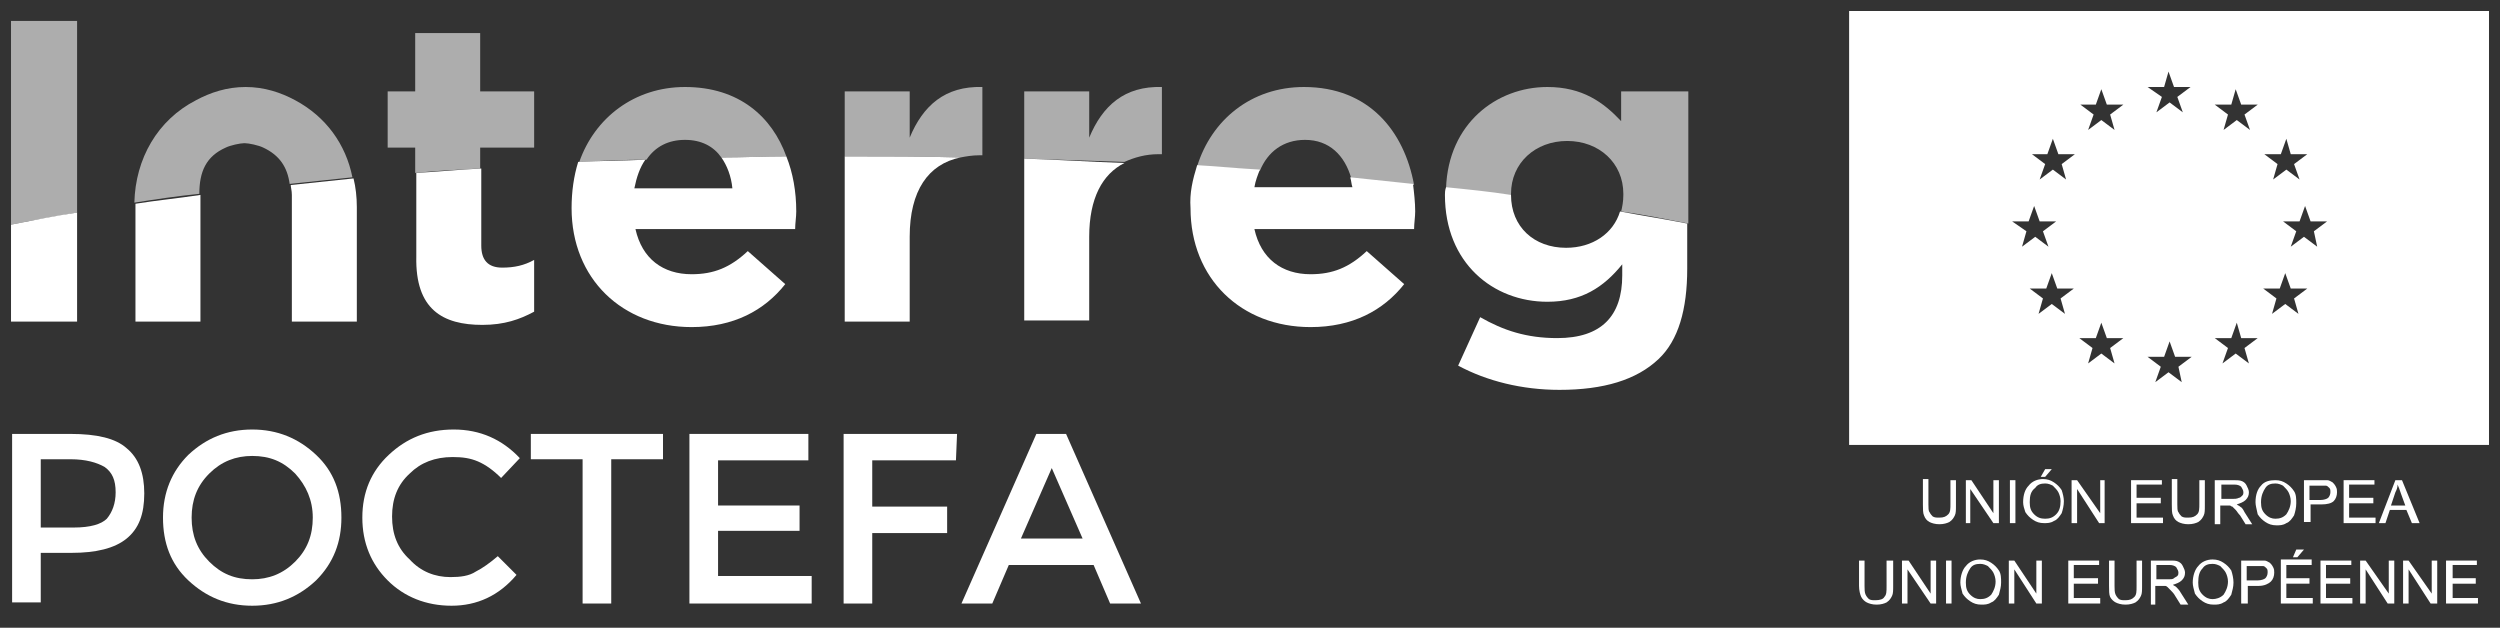
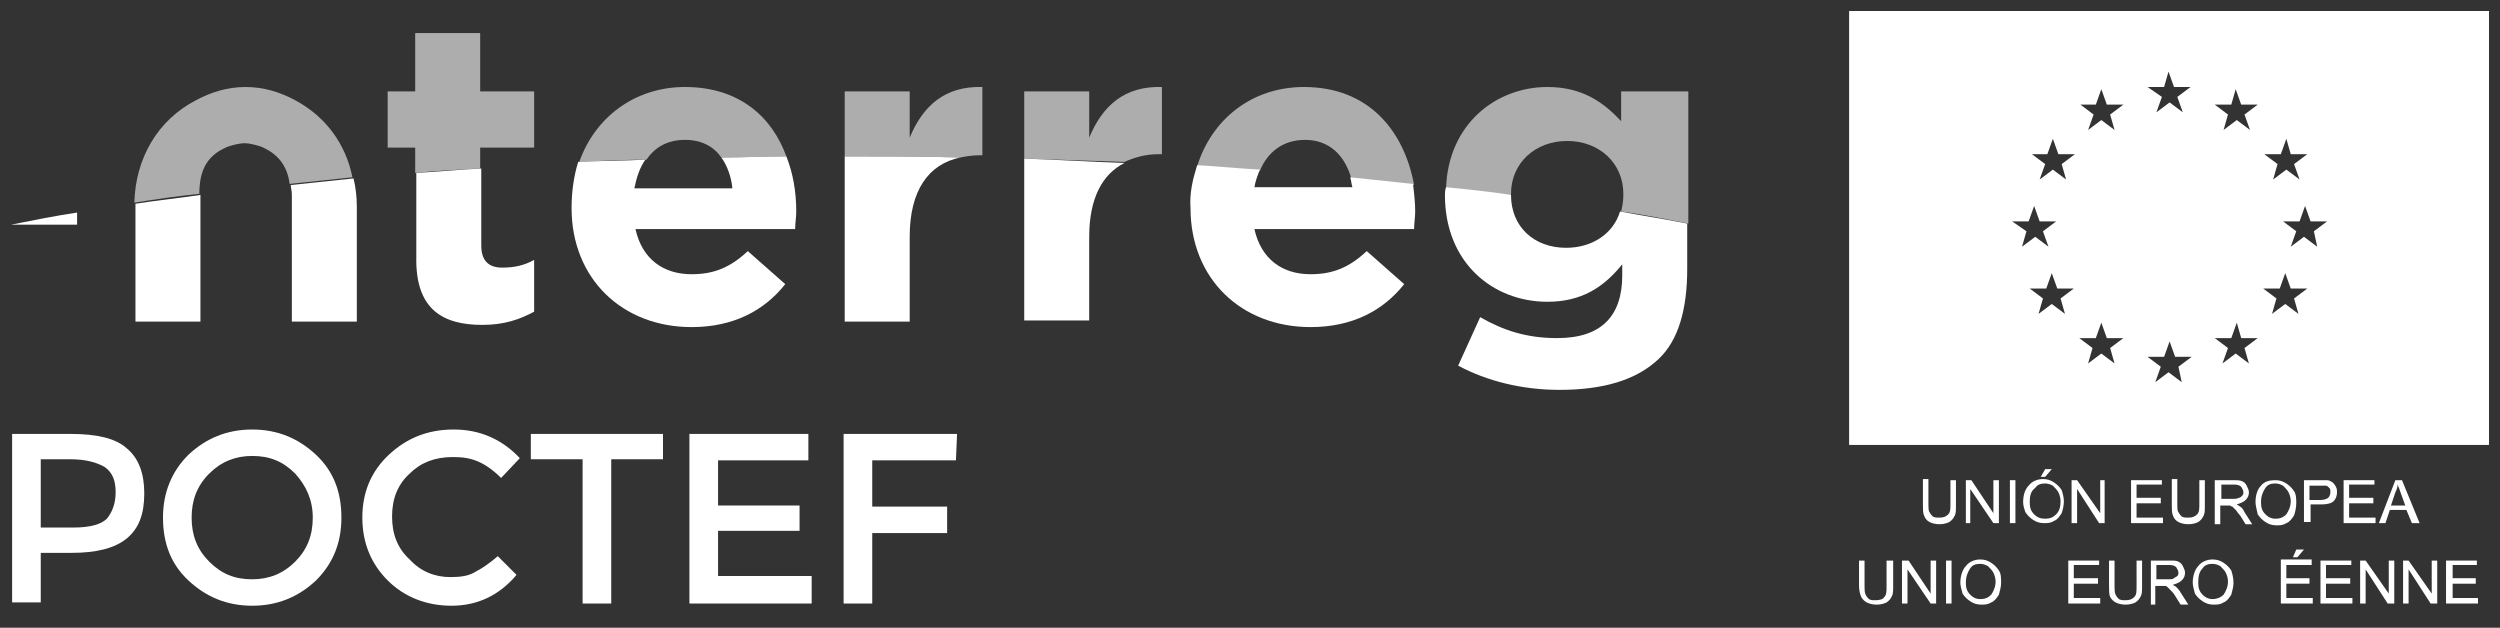
<svg xmlns="http://www.w3.org/2000/svg" version="1.1" id="Calque_1" x="0px" y="0px" viewBox="0 0 227 57" style="enable-background:new 0 0 227 57;" xml:space="preserve">
  <rect x="0" y="0" width="227" height="57" fill="#333333" stroke="none" />
  <style type="text/css">
	.st0{fill:#FFFFFF;}
	.st1{opacity:0.6;fill:#FFFFFF;}
</style>
  <path class="st0" d="M9.7,47.1c0.5-0.6,0.8-1.4,0.8-2.4c0-1.1-0.3-1.8-1-2.3c-0.7-0.4-1.7-0.7-3.1-0.7H3.7v6.2h3  C8.2,47.9,9.2,47.6,9.7,47.1 M11.5,40.7c1.1,0.9,1.6,2.3,1.6,4.1c0,1.9-0.5,3.2-1.6,4.1c-1.1,0.9-2.8,1.3-5,1.3H3.7v4.5H1.1V39.4  h5.3C8.8,39.4,10.5,39.8,11.5,40.7" />
  <path class="st0" d="M26.8,43c-1.1-1.1-2.3-1.6-3.9-1.6c-1.5,0-2.8,0.5-3.9,1.6c-1.1,1.1-1.6,2.4-1.6,4c0,1.6,0.5,2.9,1.6,4  c1.1,1.1,2.3,1.6,3.9,1.6c1.5,0,2.8-0.5,3.9-1.6c1.1-1.1,1.6-2.4,1.6-4C28.4,45.4,27.8,44.1,26.8,43 M28.7,52.7  c-1.6,1.5-3.5,2.3-5.8,2.3c-2.3,0-4.2-0.8-5.8-2.3c-1.6-1.5-2.3-3.4-2.3-5.7c0-2.3,0.8-4.2,2.3-5.7c1.6-1.5,3.5-2.3,5.8-2.3  c2.3,0,4.2,0.8,5.8,2.3c1.6,1.5,2.3,3.4,2.3,5.7C31,49.2,30.3,51.1,28.7,52.7" />
  <path class="st0" d="M40.9,52.4c0.9,0,1.7-0.1,2.3-0.5c0.6-0.3,1.3-0.8,2-1.4l1.7,1.7C45.3,54.1,43.3,55,41,55  c-2.3,0-4.3-0.8-5.8-2.3c-1.5-1.5-2.3-3.4-2.3-5.7c0-2.3,0.8-4.2,2.4-5.7c1.6-1.5,3.5-2.3,5.9-2.3c2.4,0,4.4,0.9,6,2.6l-1.7,1.8  c-0.7-0.7-1.4-1.2-2.1-1.5c-0.7-0.3-1.4-0.4-2.3-0.4c-1.6,0-2.9,0.5-3.9,1.5c-1.1,1-1.6,2.3-1.6,3.9c0,1.6,0.5,2.9,1.6,3.9  C38.2,51.9,39.5,52.4,40.9,52.4" />
  <polygon class="st0" points="48.2,39.4 48.2,41.7 52.9,41.7 52.9,54.8 55.5,54.8 55.5,41.7 60.2,41.7 60.2,39.4 " />
  <polygon class="st0" points="62.6,39.4 62.6,54.8 73.7,54.8 73.7,52.3 65.2,52.3 65.2,48.2 72.6,48.2 72.6,45.9 65.2,45.9   65.2,41.8 73.4,41.8 73.4,39.4 " />
  <polygon class="st0" points="76.6,39.4 76.6,54.8 79.2,54.8 79.2,48.4 86,48.4 86,46 79.2,46 79.2,41.8 86.8,41.8 86.9,39.4 " />
-   <path class="st0" d="M95.5,42.5l2.8,6.4h-5.6L95.5,42.5z M94.1,39.4l-6.8,15.4h2.8l1.5-3.5h7.7l1.5,3.5h2.8l-6.8-15.4H94.1z" />
  <g>
    <path class="st0" d="M131.2,17.7c0,6.2,4.4,9.7,9.3,9.7c3.1,0,5.1-1.3,6.8-3.4v1c0,3.7-1.9,5.7-5.9,5.7c-2.8,0-4.9-0.7-7-1.9   l-2,4.4c2.6,1.4,5.8,2.2,9.2,2.2c4,0,7-0.9,9-2.8c1.8-1.7,2.6-4.5,2.6-8.2v-4.1c-2-0.4-4-0.7-6.1-1.1c-0.6,2-2.5,3.3-4.9,3.3   c-2.9,0-5-1.9-5-4.8c-1.9-0.3-3.9-0.5-5.9-0.7C131.2,17.3,131.2,17.5,131.2,17.7L131.2,17.7L131.2,17.7z" />
    <path class="st0" d="M108.1,18.9c0,6.4,4.6,10.8,10.9,10.8c3.8,0,6.6-1.5,8.5-3.9l-3.4-3c-1.6,1.5-3.1,2.1-5.1,2.1   c-2.6,0-4.5-1.4-5.1-4.1h14.5c0-0.5,0.1-1.1,0.1-1.6c0-0.8-0.1-1.7-0.2-2.5c-1.9-0.2-3.8-0.4-5.7-0.6c0.1,0.3,0.1,0.6,0.2,0.9h-8.9   c0.1-0.6,0.3-1.1,0.5-1.6c-1.9-0.1-3.8-0.3-5.7-0.4C108.3,16.3,108,17.5,108.1,18.9L108.1,18.9L108.1,18.9z" />
    <path class="st0" d="M98.9,29.2v-7.7c0-3.5,1.2-5.7,3.2-6.7c-3-0.1-6.1-0.3-9.1-0.4v14.7H98.9z" />
    <path class="st0" d="M82.6,29.2v-7.7c0-4.2,1.7-6.6,4.6-7.2c-3.4-0.1-6.8-0.1-10.2-0.1h-0.3v15H82.6z" />
    <path class="st0" d="M51.9,18.9c0,6.4,4.6,10.8,10.9,10.8c3.8,0,6.6-1.5,8.5-3.9l-3.4-3c-1.6,1.5-3.1,2.1-5.1,2.1   c-2.6,0-4.5-1.4-5.1-4.1h14.5c0-0.5,0.1-1.1,0.1-1.6c0-1.8-0.3-3.5-0.9-5c-2,0-4,0.1-5.9,0.1c0.5,0.7,0.9,1.7,1,2.8h-8.9   c0.2-1,0.5-1.9,1-2.6c-2,0.1-4.1,0.1-6.1,0.2C52.1,16,51.9,17.4,51.9,18.9L51.9,18.9z" />
    <path class="st0" d="M43.8,29.5c2,0,3.4-0.5,4.7-1.2v-4.7c-0.9,0.5-1.8,0.7-2.9,0.7c-1.3,0-1.9-0.7-1.9-2v-7c-2,0.1-4,0.3-5.9,0.4   v7.6C37.7,28.1,40.2,29.5,43.8,29.5" />
    <path class="st0" d="M26.5,17.7v2v8.7v0.8h5.9V18.9v-0.1c0-0.9-0.1-1.8-0.3-2.6c-1.9,0.2-3.8,0.4-5.7,0.6   C26.4,17,26.5,17.3,26.5,17.7" />
    <path class="st0" d="M12.3,18.9v10.3h5.9v-0.8v-8.7v-2c0,0,0,0,0,0c-2,0.3-4,0.5-5.9,0.8C12.3,18.6,12.3,18.7,12.3,18.9L12.3,18.9   L12.3,18.9z" />
-     <path class="st0" d="M7,29.2v-9.9c-2,0.3-4,0.7-6,1.1v8.8H7z" />
+     <path class="st0" d="M7,29.2v-9.9c-2,0.3-4,0.7-6,1.1H7z" />
    <path class="st1" d="M147.2,8.3V11c-1.6-1.7-3.5-3.1-6.7-3.1c-4.6,0-9,3.3-9.2,9.2c2,0.2,4,0.5,5.9,0.7c0,0,0,0,0-0.1v-0.1   c0-2.8,2.2-4.8,5.1-4.8c2.9,0,5.1,2,5.1,4.8v0.1c0,0.6-0.1,1.1-0.2,1.5c2.1,0.3,4.1,0.7,6.1,1.1v-12H147.2z" />
    <path class="st1" d="M118.4,7.9c-4.8,0-8.4,3-9.7,7.2c1.9,0.1,3.8,0.2,5.7,0.4c0.7-1.7,2.1-2.8,4.1-2.8c2.2,0,3.6,1.4,4.2,3.5   c1.9,0.2,3.8,0.4,5.7,0.6C127.5,11.9,124.3,7.9,118.4,7.9" />
    <path class="st1" d="M98.9,12.5V8.3H93v6.1c3.1,0.1,6.1,0.2,9.1,0.3c0.9-0.4,1.9-0.7,3.1-0.7h0.3V7.9   C102.1,7.8,100.1,9.6,98.9,12.5" />
    <path class="st1" d="M82.6,12.5V8.3h-5.9v5.9h0.3c3.4,0,6.8,0,10.2,0.1c0.5-0.1,1.1-0.2,1.7-0.2h0.3V7.9   C85.8,7.8,83.8,9.6,82.6,12.5" />
    <path class="st1" d="M62.2,7.9c-4.6,0-8.2,2.8-9.6,6.8c2-0.1,4.1-0.2,6.1-0.2c0.8-1.2,2-1.8,3.5-1.8c1.5,0,2.6,0.6,3.3,1.6   c2,0,3.9-0.1,5.9-0.1C70.1,10.6,67.1,7.9,62.2,7.9" />
    <path class="st1" d="M43.6,3h-5.9v5.3h-2.5v5.1h2.5v2.3c2-0.2,3.9-0.3,5.9-0.4v-1.9h4.9V8.3h-4.9V3z" />
    <path class="st1" d="M26.8,9.1c-1.3-0.7-2.8-1.2-4.5-1.2c-1.7,0-3.2,0.5-4.5,1.2c-3.5,1.8-5.5,5.3-5.6,9.3c1.9-0.3,3.9-0.6,5.9-0.8   c0-2,0.6-3.4,2.4-4.2c0.4-0.2,1.3-0.4,1.7-0.4c0.4,0,1.3,0.2,1.7,0.4c1.5,0.7,2.2,1.8,2.4,3.3c1.9-0.2,3.8-0.4,5.7-0.6   C31.4,13.1,29.6,10.6,26.8,9.1" />
-     <path class="st1" d="M1,20.4c1.9-0.4,3.9-0.7,6-1.1V1.9H1V20.4z" />
  </g>
  <g>
    <g>
      <path class="st0" d="M167.9,1v39.4H226V1H167.9z M207.1,14l0.5-1.4L208,14h1.5l-1.2,0.9l0.5,1.4l-1.2-0.9l-1.2,0.9l0.4-1.4    l-1.2-0.9H207.1z M185.9,14l0.5-1.4l0.5,1.4h1.5l-1.2,0.9l0.4,1.4l-1.2-0.9l-1.2,0.9l0.5-1.4l-1.2-0.9H185.9z M182.7,20.1l1.5,0    l0.5-1.4l0.5,1.4h1.5l-1.2,0.9l0.5,1.4l-1.2-0.9l-1.2,0.9l0.4-1.4L182.7,20.1z M187.5,28.5l-1.2-0.9l-1.2,0.9l0.4-1.4l-1.2-0.9    l1.5,0l0.5-1.4l0.5,1.4h1.5l-1.2,0.9L187.5,28.5z M190.3,9.5l0.5-1.4l0.5,1.4h1.5l-1.2,0.9l0.4,1.4l-1.2-0.9l-1.2,0.9l0.5-1.4    l-1.2-0.9H190.3z M192,33l-1.2-0.9l-1.2,0.9l0.4-1.4l-1.2-0.9h1.5l0.5-1.4l0.5,1.4h1.5l-1.2,0.9L192,33z M196.5,7.9l0.4-1.4    l0.5,1.4h1.5l-1.2,0.9l0.5,1.4l-1.2-0.9l-1.2,0.9l0.5-1.4L195,7.9L196.5,7.9z M198.1,34.7l-1.2-0.9l-1.2,0.9l0.5-1.4l-1.2-0.9    l1.5,0l0.5-1.4l0.5,1.4h1.5l-1.2,0.9L198.1,34.7z M204.2,33l-1.2-0.9l-1.2,0.9l0.5-1.4l-1.2-0.9h1.5l0.5-1.4l0.4,1.4h1.5l-1.2,0.9    L204.2,33z M203.8,10.4l0.5,1.4l-1.2-0.9l-1.2,0.9l0.4-1.4l-1.2-0.9h1.5l0.4-1.4l0.5,1.4h1.5L203.8,10.4z M208.7,28.5l-1.2-0.9    l-1.2,0.9l0.4-1.4l-1.2-0.9l1.5,0l0.5-1.4l0.5,1.4h1.5l-1.2,0.9L208.7,28.5z M210.4,22.4l-1.2-0.9l-1.2,0.9l0.5-1.4l-1.2-0.9    l1.5,0l0.5-1.4l0.5,1.4h1.5l-1.2,0.9L210.4,22.4z" />
    </g>
  </g>
  <path class="st0" d="M177.1,43.6h0.5v2.3c0,0.4,0,0.7-0.1,0.9c-0.1,0.2-0.2,0.4-0.5,0.6c-0.2,0.1-0.5,0.2-0.9,0.2  c-0.4,0-0.7-0.1-0.9-0.2c-0.2-0.1-0.4-0.3-0.5-0.6c-0.1-0.2-0.1-0.6-0.1-1v-2.3h0.5v2.3c0,0.3,0,0.6,0.1,0.7  c0.1,0.2,0.2,0.3,0.3,0.4c0.2,0.1,0.3,0.1,0.6,0.1c0.4,0,0.6-0.1,0.8-0.3c0.2-0.2,0.2-0.5,0.2-1V43.6z" />
  <polygon class="st0" points="178.5,47.5 178.5,43.6 179,43.6 181,46.6 181,43.6 181.5,43.6 181.5,47.5 181,47.5 178.9,44.4   178.9,47.5 " />
  <rect x="182.5" y="43.6" class="st0" width="0.5" height="3.9" />
  <path class="st0" d="M185.3,43.3l0.4-0.7h0.6l-0.6,0.7H185.3z M184.3,45.6c0,0.5,0.1,0.8,0.4,1.1c0.3,0.3,0.6,0.4,1,0.4  c0.4,0,0.7-0.1,1-0.4c0.3-0.3,0.4-0.7,0.4-1.2c0-0.3-0.1-0.6-0.2-0.8c-0.1-0.2-0.3-0.4-0.5-0.6c-0.2-0.1-0.4-0.2-0.7-0.2  c-0.4,0-0.7,0.1-0.9,0.4C184.4,44.6,184.3,45,184.3,45.6 M183.7,45.6c0-0.7,0.2-1.2,0.5-1.5c0.3-0.4,0.8-0.6,1.3-0.6  c0.4,0,0.7,0.1,1,0.3c0.3,0.2,0.5,0.4,0.7,0.7c0.1,0.3,0.2,0.7,0.2,1c0,0.4-0.1,0.8-0.2,1.1c-0.2,0.3-0.4,0.6-0.7,0.7  c-0.3,0.2-0.6,0.2-0.9,0.2c-0.4,0-0.7-0.1-1-0.3c-0.3-0.2-0.5-0.4-0.7-0.7C183.8,46.2,183.7,45.9,183.7,45.6" />
  <polygon class="st0" points="188.1,47.5 188.1,43.6 188.6,43.6 190.7,46.6 190.7,43.6 191.1,43.6 191.1,47.5 190.6,47.5 188.6,44.4   188.6,47.5 " />
  <polygon class="st0" points="193.5,47.5 193.5,43.6 196.3,43.6 196.3,44 194,44 194,45.2 196.2,45.2 196.2,45.7 194,45.7 194,47   196.4,47 196.4,47.5 " />
  <path class="st0" d="M199.7,43.6h0.5v2.3c0,0.4,0,0.7-0.1,0.9c-0.1,0.2-0.2,0.4-0.5,0.6c-0.2,0.1-0.5,0.2-0.9,0.2  c-0.4,0-0.7-0.1-0.9-0.2c-0.2-0.1-0.4-0.3-0.5-0.6c-0.1-0.2-0.1-0.6-0.1-1v-2.3h0.5v2.3c0,0.3,0,0.6,0.1,0.7  c0.1,0.2,0.2,0.3,0.3,0.4c0.2,0.1,0.3,0.1,0.6,0.1c0.4,0,0.6-0.1,0.8-0.3c0.2-0.2,0.2-0.5,0.2-1V43.6z" />
  <path class="st0" d="M201.6,45.3h1.1c0.2,0,0.4,0,0.6-0.1c0.1,0,0.2-0.1,0.3-0.2c0.1-0.1,0.1-0.2,0.1-0.3c0-0.2-0.1-0.3-0.2-0.5  c-0.1-0.1-0.3-0.2-0.6-0.2h-1.2V45.3z M201.1,47.5v-3.9h1.7c0.3,0,0.6,0,0.8,0.1c0.2,0.1,0.3,0.2,0.4,0.4c0.1,0.2,0.2,0.4,0.2,0.6  c0,0.3-0.1,0.5-0.3,0.7c-0.2,0.2-0.5,0.3-0.8,0.4c0.1,0.1,0.2,0.1,0.3,0.2c0.2,0.1,0.3,0.3,0.4,0.5l0.7,1.1h-0.6l-0.5-0.8  c-0.2-0.2-0.3-0.4-0.4-0.5c-0.1-0.1-0.2-0.2-0.3-0.3c-0.1,0-0.2-0.1-0.2-0.1c-0.1,0-0.2,0-0.3,0h-0.6v1.7H201.1z" />
  <path class="st0" d="M205.3,45.6c0,0.5,0.1,0.8,0.4,1.1c0.3,0.3,0.6,0.4,0.9,0.4c0.4,0,0.7-0.1,1-0.4c0.2-0.3,0.4-0.7,0.4-1.2  c0-0.3-0.1-0.6-0.2-0.8c-0.1-0.2-0.3-0.4-0.5-0.6c-0.2-0.1-0.4-0.2-0.7-0.2c-0.4,0-0.7,0.1-0.9,0.4C205.5,44.6,205.3,45,205.3,45.6   M204.8,45.6c0-0.7,0.2-1.2,0.5-1.5c0.3-0.4,0.8-0.5,1.3-0.5c0.4,0,0.7,0.1,1,0.3c0.3,0.2,0.5,0.4,0.7,0.7c0.2,0.3,0.2,0.7,0.2,1.1  c0,0.4-0.1,0.8-0.2,1.1c-0.2,0.3-0.4,0.6-0.7,0.7c-0.3,0.2-0.6,0.2-0.9,0.2c-0.4,0-0.7-0.1-1-0.3c-0.3-0.2-0.5-0.4-0.7-0.7  C204.9,46.2,204.8,45.9,204.8,45.6" />
  <path class="st0" d="M209.7,45.4h1c0.3,0,0.6-0.1,0.7-0.2c0.1-0.1,0.2-0.3,0.2-0.5c0-0.2,0-0.3-0.1-0.4c-0.1-0.1-0.2-0.2-0.3-0.2  c-0.1,0-0.2,0-0.5,0h-1V45.4z M209.2,47.5v-3.9h1.5c0.3,0,0.5,0,0.6,0c0.2,0,0.3,0.1,0.5,0.2c0.1,0.1,0.2,0.2,0.3,0.4  c0.1,0.2,0.1,0.3,0.1,0.5c0,0.3-0.1,0.6-0.3,0.8c-0.2,0.2-0.6,0.3-1.1,0.3h-1v1.6H209.2z" />
  <polygon class="st0" points="212.8,47.5 212.8,43.6 215.6,43.6 215.6,44 213.3,44 213.3,45.2 215.5,45.2 215.5,45.7 213.3,45.7   213.3,47 215.7,47 215.7,47.5 " />
  <path class="st0" d="M217.1,45.9h1.3l-0.4-1.1c-0.1-0.3-0.2-0.6-0.3-0.8c0,0.3-0.1,0.5-0.2,0.7L217.1,45.9z M216,47.5l1.5-3.9h0.6  l1.6,3.9H219l-0.5-1.2H217l-0.4,1.2H216z" />
  <path class="st0" d="M171.4,50.9h0.5v2.3c0,0.4,0,0.7-0.1,0.9c-0.1,0.2-0.2,0.4-0.5,0.6c-0.2,0.1-0.5,0.2-0.9,0.2  c-0.4,0-0.7-0.1-0.9-0.2c-0.2-0.1-0.4-0.3-0.5-0.5c-0.1-0.2-0.2-0.6-0.2-1v-2.3h0.5v2.3c0,0.3,0,0.6,0.1,0.8  c0.1,0.2,0.2,0.3,0.3,0.4c0.2,0.1,0.3,0.1,0.6,0.1c0.4,0,0.7-0.1,0.8-0.3c0.2-0.2,0.2-0.5,0.2-1V50.9z" />
  <polygon class="st0" points="175.3,50.9 175.3,53.9 173.3,50.9 172.7,50.9 172.7,54.8 173.2,54.8 173.2,51.7 175.3,54.8 175.8,54.8   175.8,50.9 " />
  <rect x="176.7" y="50.9" class="st0" width="0.5" height="3.9" />
  <path class="st0" d="M178.5,52.9c0,0.5,0.1,0.8,0.4,1.1c0.3,0.3,0.6,0.4,0.9,0.4c0.4,0,0.7-0.1,1-0.4c0.2-0.3,0.4-0.7,0.4-1.2  c0-0.3-0.1-0.6-0.2-0.8c-0.1-0.2-0.3-0.4-0.5-0.6c-0.2-0.1-0.4-0.2-0.7-0.2c-0.4,0-0.7,0.1-0.9,0.4  C178.7,51.9,178.5,52.3,178.5,52.9 M178,52.9c0-0.6,0.2-1.2,0.5-1.5c0.3-0.4,0.8-0.6,1.3-0.6c0.4,0,0.7,0.1,1,0.3  c0.3,0.2,0.5,0.4,0.7,0.7c0.2,0.3,0.2,0.7,0.2,1.1c0,0.4-0.1,0.7-0.2,1.1c-0.2,0.3-0.4,0.6-0.7,0.7c-0.3,0.2-0.6,0.2-0.9,0.2  c-0.4,0-0.7-0.1-1-0.3c-0.3-0.2-0.5-0.4-0.7-0.7C178.1,53.5,178,53.2,178,52.9" />
-   <polygon class="st0" points="184.9,50.9 184.9,53.9 182.9,50.9 182.4,50.9 182.4,54.8 182.9,54.8 182.9,51.7 184.9,54.8 185.4,54.8   185.4,50.9 " />
  <polygon class="st0" points="187.8,50.9 187.8,54.8 190.7,54.8 190.7,54.3 188.3,54.3 188.3,53 190.5,53 190.5,52.5 188.3,52.5   188.3,51.3 190.6,51.3 190.6,50.9 " />
  <path class="st0" d="M194,50.9h0.5v2.3c0,0.4,0,0.7-0.1,0.9c-0.1,0.2-0.2,0.4-0.5,0.6c-0.2,0.1-0.5,0.2-0.9,0.2  c-0.4,0-0.7-0.1-0.9-0.2c-0.2-0.1-0.4-0.3-0.5-0.5c-0.1-0.2-0.1-0.6-0.1-1v-2.3h0.5v2.3c0,0.3,0,0.6,0.1,0.8  c0.1,0.2,0.2,0.3,0.3,0.4c0.2,0.1,0.3,0.1,0.6,0.1c0.4,0,0.6-0.1,0.8-0.3c0.2-0.2,0.2-0.5,0.2-1V50.9z" />
  <path class="st0" d="M195.8,52.6h1.1c0.2,0,0.4,0,0.5-0.1c0.1-0.1,0.2-0.1,0.3-0.2c0.1-0.1,0.1-0.2,0.1-0.3c0-0.2-0.1-0.3-0.2-0.5  c-0.1-0.1-0.3-0.2-0.6-0.2h-1.2V52.6z M195.3,54.8v-3.9h1.7c0.4,0,0.6,0,0.8,0.1c0.2,0.1,0.3,0.2,0.4,0.4c0.1,0.2,0.2,0.4,0.2,0.6  c0,0.3-0.1,0.5-0.3,0.7c-0.2,0.2-0.5,0.3-0.8,0.4c0.1,0.1,0.2,0.1,0.3,0.2c0.1,0.1,0.3,0.3,0.4,0.5l0.7,1.1h-0.7l-0.5-0.8  c-0.1-0.2-0.3-0.4-0.4-0.5c-0.1-0.1-0.2-0.2-0.3-0.3c-0.1-0.1-0.2-0.1-0.2-0.1c-0.1,0-0.2,0-0.3,0h-0.6v1.7H195.3z" />
  <path class="st0" d="M199.6,52.9c0,0.5,0.1,0.8,0.4,1.1c0.3,0.3,0.6,0.4,0.9,0.4s0.7-0.1,1-0.4c0.2-0.3,0.4-0.7,0.4-1.2  c0-0.3-0.1-0.6-0.2-0.8c-0.1-0.2-0.3-0.4-0.5-0.6c-0.2-0.1-0.4-0.2-0.7-0.2c-0.4,0-0.7,0.1-0.9,0.4  C199.7,51.9,199.6,52.3,199.6,52.9 M199.1,52.9c0-0.6,0.2-1.2,0.5-1.5c0.3-0.4,0.8-0.6,1.3-0.6c0.4,0,0.7,0.1,1,0.3  c0.3,0.2,0.5,0.4,0.7,0.7c0.1,0.3,0.2,0.7,0.2,1.1c0,0.4-0.1,0.7-0.2,1.1c-0.2,0.3-0.4,0.6-0.7,0.7c-0.3,0.2-0.6,0.2-0.9,0.2  c-0.4,0-0.7-0.1-1-0.3c-0.3-0.2-0.5-0.4-0.7-0.7C199.2,53.5,199.1,53.2,199.1,52.9" />
-   <path class="st0" d="M204,52.7h1c0.3,0,0.6-0.1,0.7-0.2c0.1-0.1,0.2-0.3,0.2-0.5c0-0.2,0-0.3-0.1-0.4c-0.1-0.1-0.2-0.2-0.3-0.2  c-0.1,0-0.2,0-0.5,0h-1V52.7z M203.5,54.8v-3.9h1.5c0.3,0,0.5,0,0.6,0c0.2,0,0.3,0.1,0.5,0.2c0.1,0.1,0.2,0.2,0.3,0.4  c0.1,0.2,0.1,0.3,0.1,0.5c0,0.3-0.1,0.6-0.3,0.8c-0.2,0.2-0.6,0.4-1.1,0.4h-1v1.6H203.5z" />
  <path class="st0" d="M207.1,50.9v3.9h2.9v-0.5h-2.4V53h2.1v-0.5h-2.1v-1.2h2.3v-0.5H207.1z M208.5,49.9l-0.3,0.7h0.4l0.6-0.7H208.5z  " />
  <polygon class="st0" points="210.7,50.9 210.7,54.8 213.6,54.8 213.6,54.3 211.2,54.3 211.2,53 213.4,53 213.4,52.5 211.2,52.5   211.2,51.3 213.5,51.3 213.5,50.9 " />
  <polygon class="st0" points="216.9,50.9 216.9,53.9 214.8,50.9 214.3,50.9 214.3,54.8 214.8,54.8 214.8,51.7 216.8,54.8 217.4,54.8   217.4,50.9 " />
  <polygon class="st0" points="220.8,50.9 220.8,53.9 218.7,50.9 218.2,50.9 218.2,54.8 218.7,54.8 218.7,51.7 220.7,54.8 221.3,54.8   221.3,50.9 " />
  <polygon class="st0" points="222.1,50.9 222.1,54.8 225,54.8 225,54.3 222.7,54.3 222.7,53 224.8,53 224.8,52.5 222.7,52.5   222.7,51.3 224.9,51.3 224.9,50.9 " />
</svg>